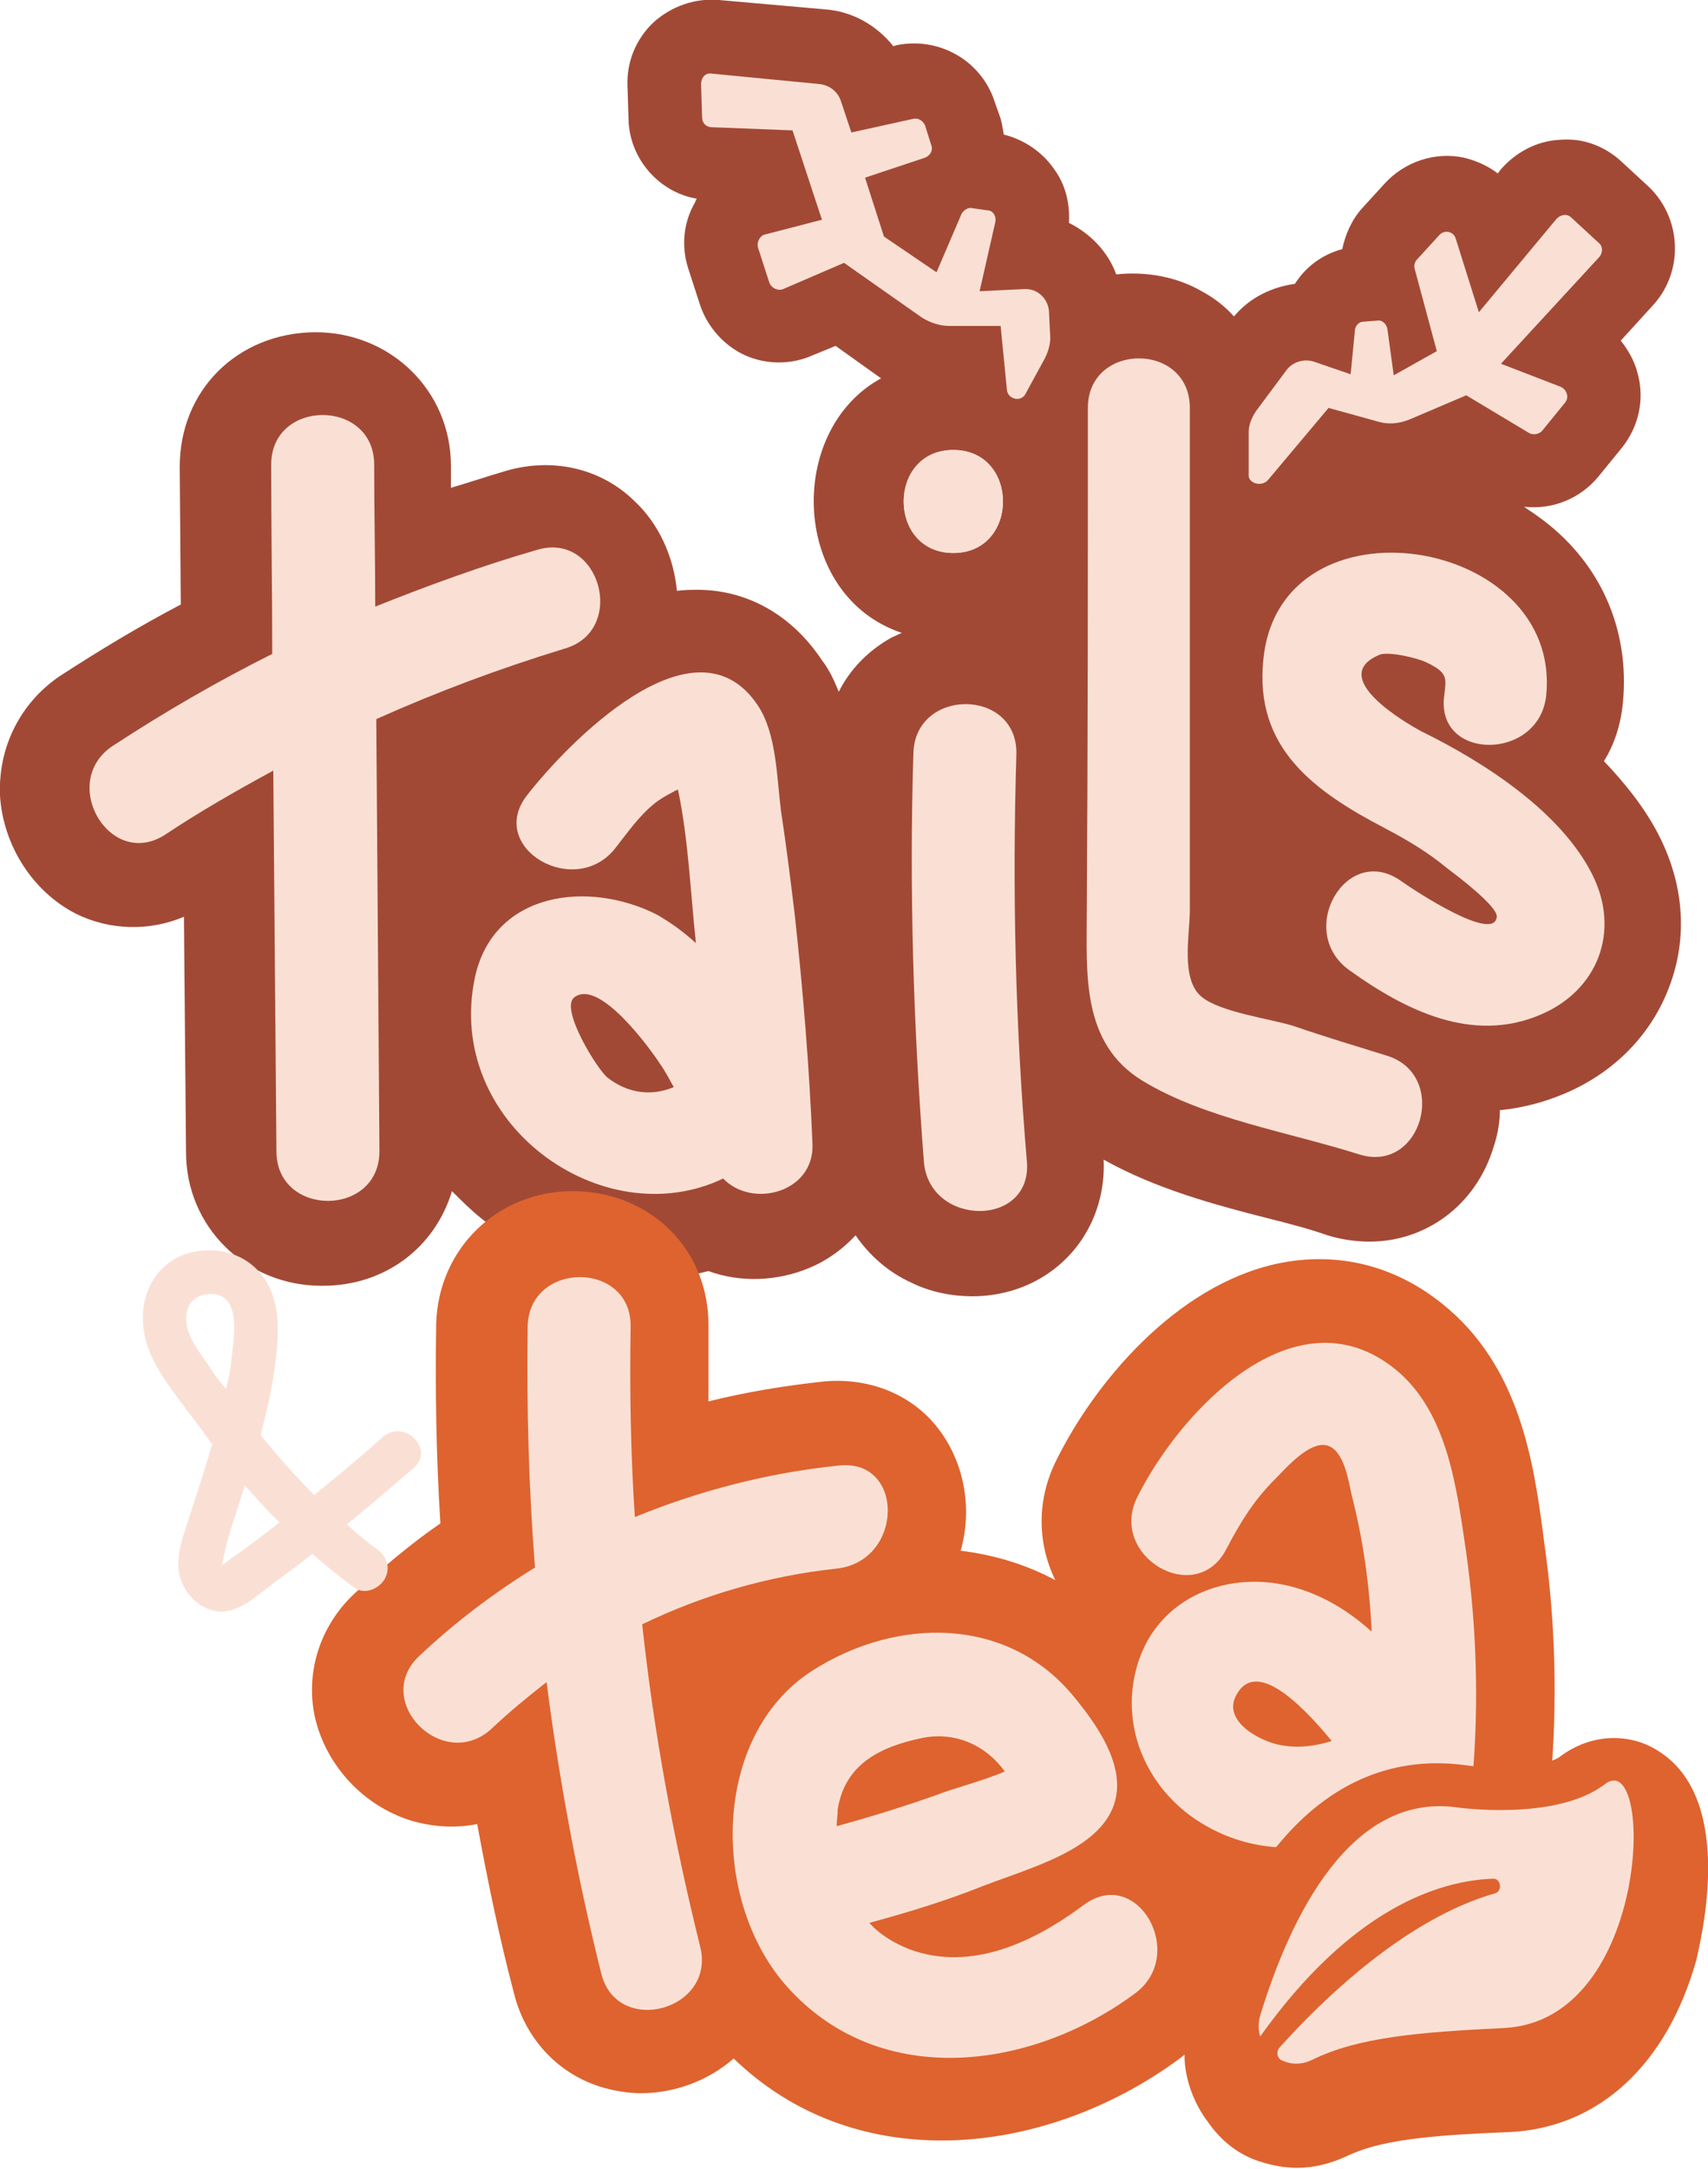
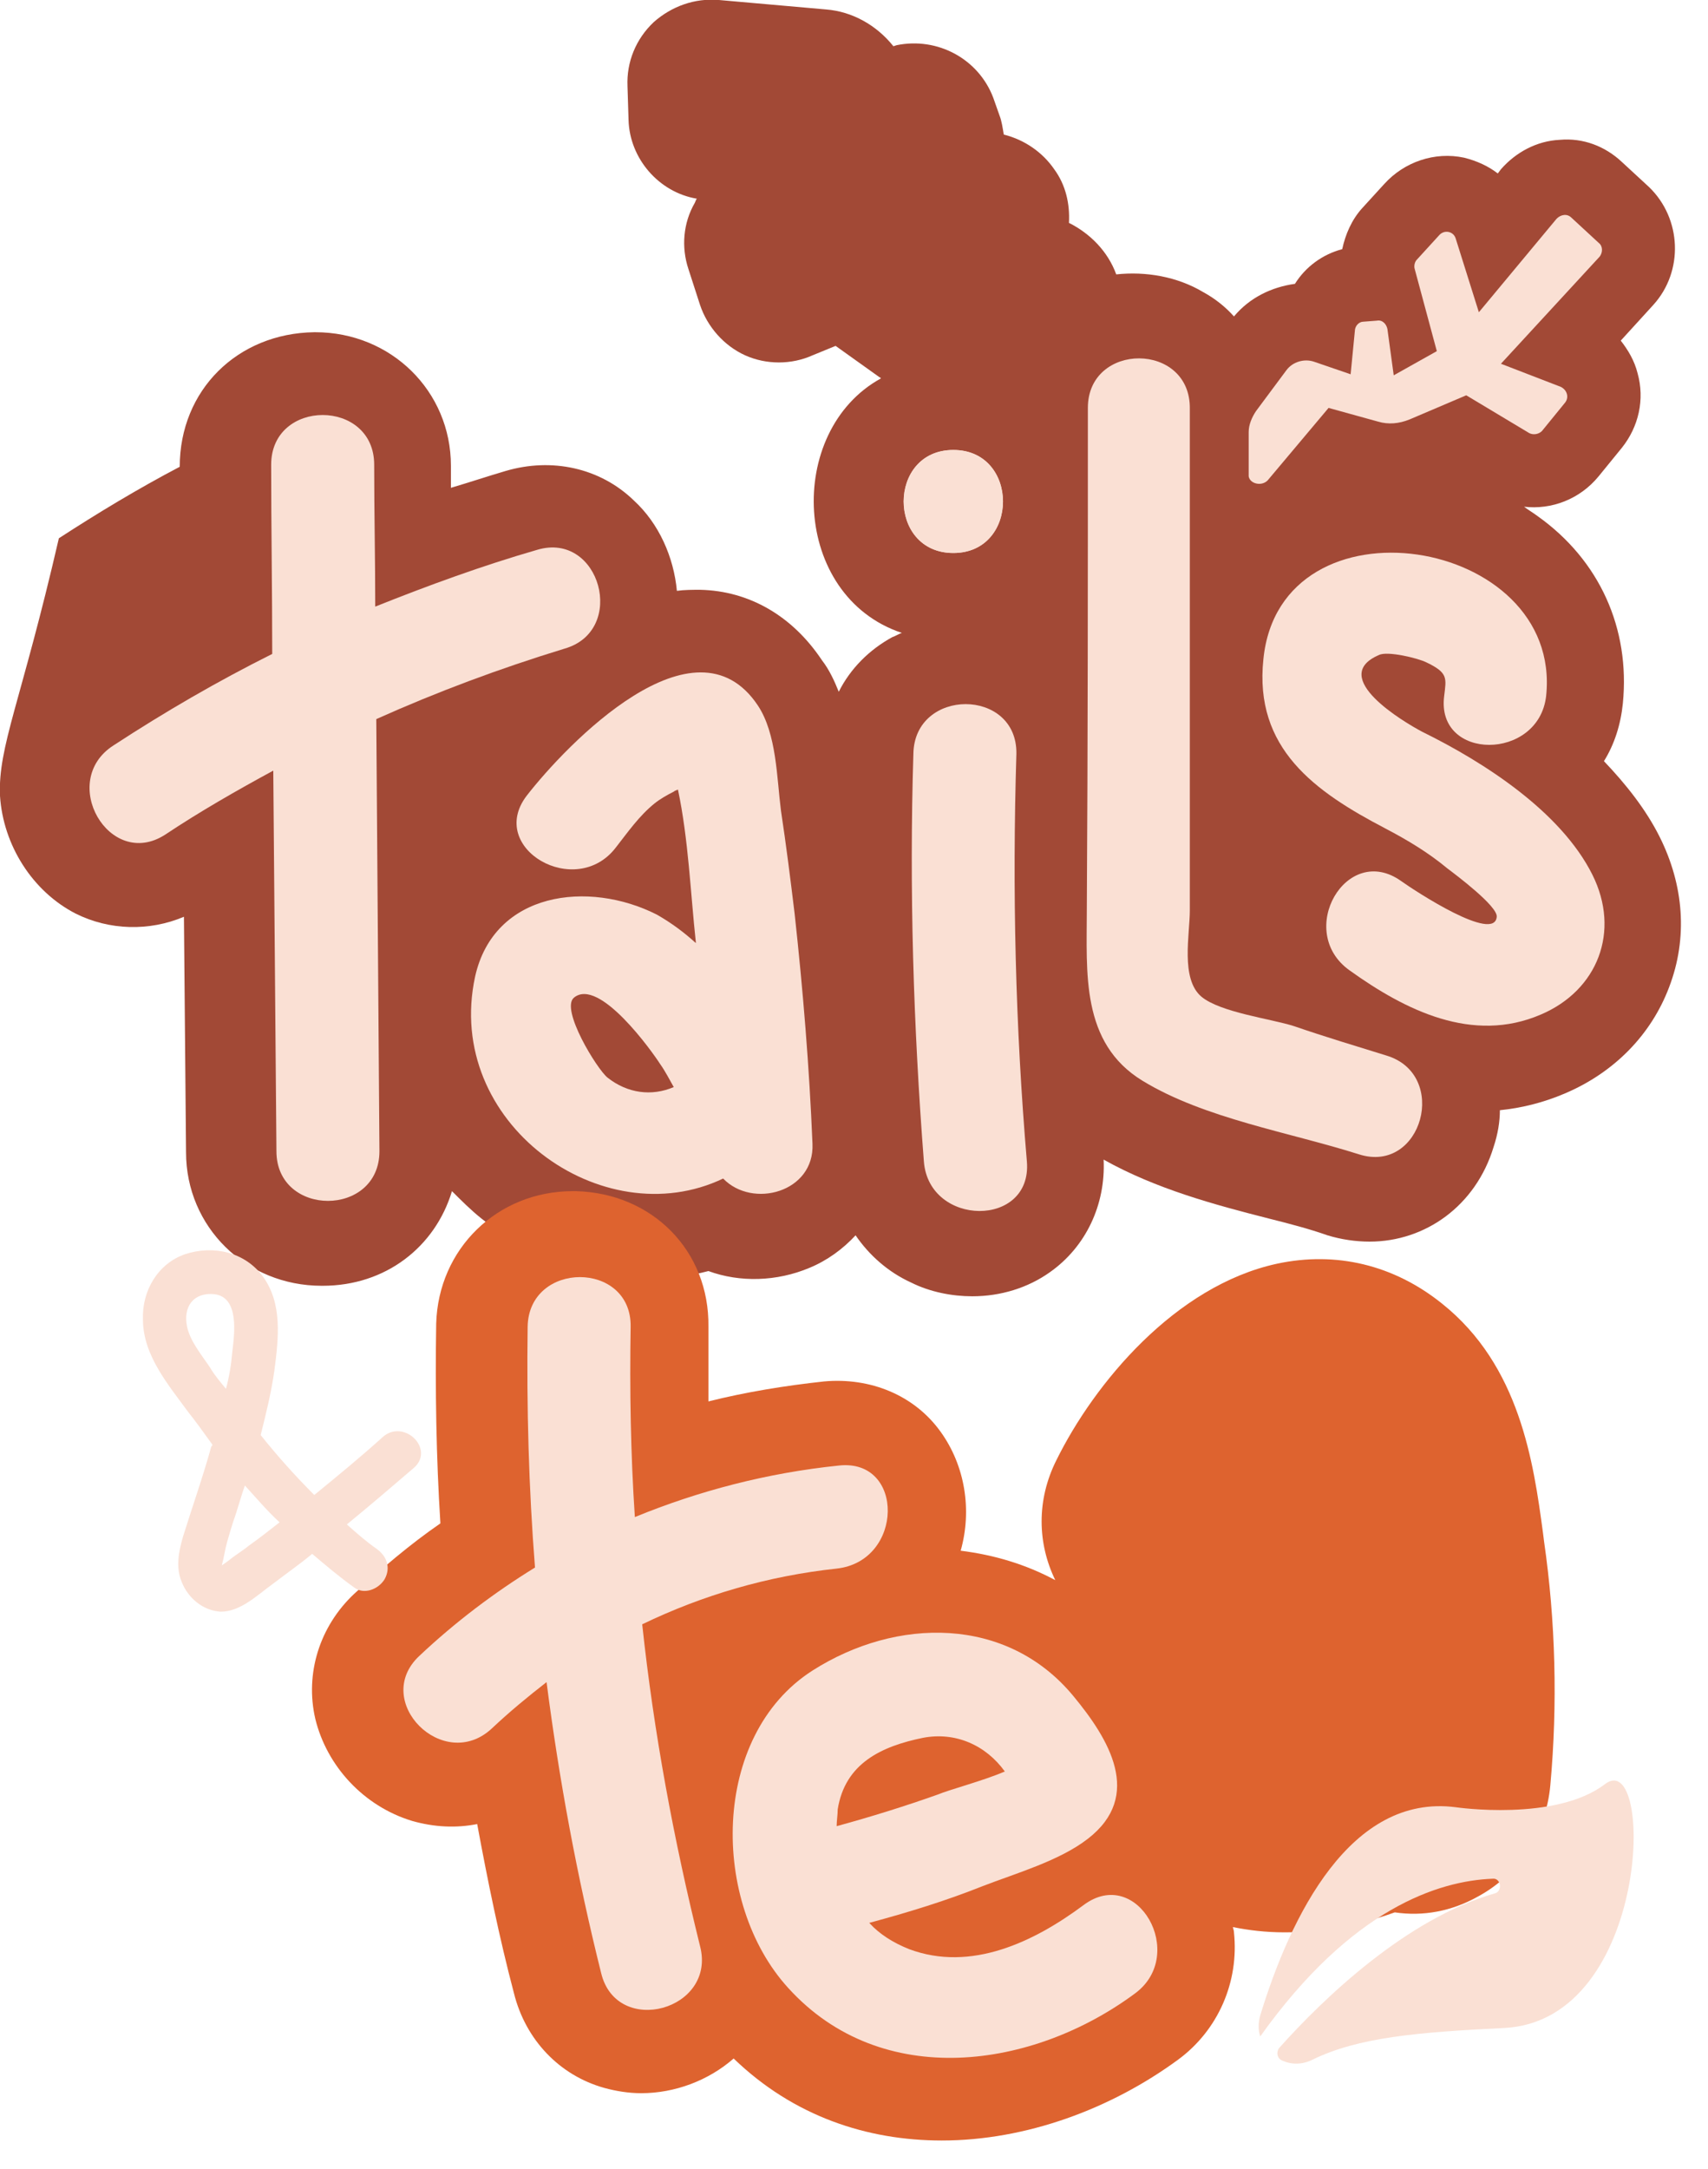
<svg xmlns="http://www.w3.org/2000/svg" version="1.1" id="Layer_1" x="0px" y="0px" viewBox="0 0 162.5 206.3" style="enable-background:new 0 0 162.5 206.3;" xml:space="preserve">
  <style type="text/css">
	.st0{fill:#DE632F;}
	.st1{fill:none;stroke:#3E5641;stroke-width:11;stroke-miterlimit:10;}
	.st2{fill:#F09067;}
	.st3{fill:#3E5641;}
	.st4{fill:#FAE0D4;}
	.st5{fill:#B3E9FF;}
	.st6{fill:#F1CCA0;}
	.st7{fill:#8BBEE4;}
	.st8{fill:#DEADC9;}
	.st9{fill:#FAEDDD;}
	.st10{fill:#F4D6B2;}
	.st11{fill:#D9B488;}
	.st12{fill:none;stroke:#000000;stroke-width:3;stroke-miterlimit:10;}
	.st13{fill:none;stroke:#000000;stroke-width:3;stroke-linecap:round;stroke-miterlimit:10;}
	.st14{fill:none;stroke:#000000;stroke-width:3;stroke-linecap:round;stroke-linejoin:round;stroke-miterlimit:10;}
	.st15{fill:#3F3F50;}
	.st16{fill:#FFFFFF;}
	.st17{fill:#B7D4F7;}
	.st18{fill:#F7C1B2;}
	.st19{fill:#FFF0DE;}
	.st20{fill:#F7D7B2;}
	.st21{fill:#B39B81;}
	.st22{fill:#0000FF;}
	.st23{fill:none;stroke:#000000;stroke-width:6.085;stroke-linecap:round;stroke-miterlimit:10;}
	.st24{fill:none;stroke:#000000;stroke-width:6;stroke-miterlimit:10;}
	.st25{fill:none;stroke:#000000;stroke-width:6;stroke-linecap:round;stroke-miterlimit:10;}
	.st26{fill:none;stroke:#000000;stroke-width:6;stroke-linecap:round;stroke-linejoin:round;stroke-miterlimit:10;}
	.st27{fill:none;stroke:#FFFFFF;stroke-width:5;stroke-miterlimit:10;}
	.st28{fill:none;stroke:#FFFFFF;stroke-width:5;stroke-linecap:round;stroke-miterlimit:10;}
	.st29{fill:none;stroke:#FFFFFF;stroke-width:5;stroke-linecap:round;stroke-linejoin:round;stroke-miterlimit:10;}
	.st30{fill:#F09B72;}
	.st31{fill:#FBE674;}
	.st32{fill:#C38EE0;}
	.st33{fill:#A5CEFB;}
	.st34{fill:#3E3F51;}
	.st35{fill:#D8A939;}
	.st36{fill:#656123;}
	.st37{fill:#090054;}
	.st38{fill:#6052D7;}
	.st39{fill:#49A1E4;}
	.st40{fill:#964271;}
	.st41{fill:#E29335;}
	.st42{fill:#B7472B;}
	.st43{fill:#BEE6FC;}
	.st44{fill:#E8D2DF;}
	.st45{fill:#F8D59B;}
	.st46{fill:#EFD2CA;}
	.st47{fill:#FFD029;}
	.st48{fill:#EF731F;}
	.st49{fill:#973D1A;}
	.st50{fill:#ABA434;}
	.st51{fill:#FFEFB8;}
	.st52{fill:#EFB68F;}
	.st53{fill:#DEBEB2;}
	.st54{fill:#D6D29A;}
	.st55{fill:none;stroke:#FFFFFF;stroke-width:3;stroke-miterlimit:10;}
	.st56{fill:none;stroke:#FFFFFF;stroke-width:3;stroke-linecap:round;stroke-miterlimit:10;}
	.st57{fill:none;stroke:#FFFFFF;stroke-width:3;stroke-linecap:round;stroke-linejoin:round;stroke-miterlimit:10;}
	.st58{fill:#B8A38A;}
	.st59{fill:#FFFFFF;stroke:#3E3F51;stroke-width:3;stroke-miterlimit:10;}
	.st60{fill:none;stroke:#3E3F51;stroke-width:3;stroke-linecap:round;stroke-miterlimit:10;}
	.st61{fill:#F1CCA0;stroke:#3E3F51;stroke-width:3;stroke-linecap:round;stroke-miterlimit:10;}
	.st62{fill:#F9E7D3;stroke:#3E3F51;stroke-width:3;stroke-linecap:round;stroke-linejoin:round;stroke-miterlimit:10;}
	.st63{fill:#3E3F51;stroke:#3E3F51;stroke-width:5;stroke-miterlimit:10;}
	.st64{fill:#C985AB;}
	.st65{clip-path:url(#XMLID_00000149362732205834042580000005677902561151166386_);fill:#EBB676;}
	.st66{clip-path:url(#XMLID_00000079477346931251261170000011741307304342235312_);}
	.st67{fill:#FBF0E3;}
	.st68{clip-path:url(#XMLID_00000119076304938505172740000004774498699444620972_);}
	.st69{clip-path:url(#XMLID_00000138552295995949574160000007758357450873624463_);fill:#EBB676;}
	.st70{clip-path:url(#XMLID_00000138552295995949574160000007758357450873624463_);}
	.st71{clip-path:url(#XMLID_00000093167458723797200310000003238967891629717152_);fill:#EBB676;}
	.st72{clip-path:url(#XMLID_00000150091232910595795900000009318130916886598048_);fill:#EBB676;}
	.st73{clip-path:url(#XMLID_00000140736794089640208440000014428980744108260996_);fill:#EBB676;}
	.st74{clip-path:url(#XMLID_00000140736794089640208440000014428980744108260996_);}
	.st75{fill:#F9E7D3;}
	.st76{clip-path:url(#XMLID_00000036239908359965988510000010991422185661359237_);fill:#2F303D;}
	.st77{fill:#3473A3;}
	.st78{fill:none;}
	.st79{fill:none;stroke:#3E3F51;stroke-width:3;stroke-miterlimit:10;}
	.st80{fill:none;stroke:#3E3F51;stroke-width:3;stroke-linecap:round;stroke-linejoin:round;stroke-miterlimit:10;}
	.st81{clip-path:url(#XMLID_00000157991945445490931760000007939178230456409765_);fill:#EBB676;}
	.st82{clip-path:url(#XMLID_00000106128944399928787360000008040196440698546850_);}
	.st83{clip-path:url(#XMLID_00000153697240777905377140000000228300783423658376_);}
	.st84{clip-path:url(#XMLID_00000109023014660129812060000003590832541373106349_);fill:#EBB676;}
	.st85{clip-path:url(#XMLID_00000109023014660129812060000003590832541373106349_);}
	.st86{clip-path:url(#XMLID_00000115478030995250124370000006858041979933018280_);fill:#EBB676;}
	.st87{clip-path:url(#XMLID_00000159439721830909632410000010354316416561505722_);fill:#EBB676;}
	.st88{clip-path:url(#XMLID_00000114033194865690753360000018338772345118242708_);fill:#EBB676;}
	.st89{clip-path:url(#XMLID_00000114033194865690753360000018338772345118242708_);}
	.st90{clip-path:url(#XMLID_00000168079154354762528490000005094608887429383579_);fill:#2F303D;}
	.st91{fill:#A24936;}
	.st92{fill:#5C240C;}
	.st93{fill:#282B28;}
	.st94{fill:#83BCA9;}
	.st95{fill:#FCB697;}
	.st96{fill:#FAE9E1;}
	.st97{fill:none;stroke:#FAE0D4;stroke-width:6;stroke-linecap:round;stroke-miterlimit:10;}
	.st98{fill:none;stroke:#A24936;stroke-width:14;stroke-miterlimit:10;}
	.st99{fill:#A3CCA8;}
	.st100{clip-path:url(#XMLID_00000127017109535771340740000009329325073553538960_);}
	.st101{fill:none;stroke:#83BCA9;stroke-width:25;stroke-linecap:round;stroke-linejoin:round;stroke-miterlimit:10;}
	.st102{fill:none;stroke:#FFFFFF;stroke-width:11;stroke-miterlimit:10;}
	.st103{fill:none;stroke:#FFFFFF;stroke-width:17;stroke-linecap:round;stroke-miterlimit:10;}
	.st104{fill:none;stroke:#B7472B;stroke-width:11;stroke-miterlimit:10;}
	.st105{fill:none;stroke:#3E5641;stroke-width:11;stroke-miterlimit:10;stroke-dasharray:12.99,12.99;}
	.st106{fill:none;stroke:#3E5641;stroke-width:11;stroke-miterlimit:10;stroke-dasharray:11.026,11.026;}
	.st107{fill:none;stroke:#3E5641;stroke-width:7.062;stroke-miterlimit:10;}
	.st108{fill:none;stroke:#3E5641;stroke-width:6.398;stroke-miterlimit:10;}
	.st109{fill:none;stroke:#A24936;stroke-width:7.382;stroke-miterlimit:10;}
	.st110{fill:none;stroke:#FAE0D4;stroke-width:48.647;stroke-linecap:round;stroke-miterlimit:10;}
	.st111{fill:none;stroke:#DE632F;stroke-width:16;stroke-miterlimit:10;}
	.st112{fill:none;stroke:#FFFFFF;stroke-width:13;stroke-miterlimit:10;}
</style>
  <g>
    <g>
      <g>
-         <path class="st91" d="M157.9,79.6c-1.3-2.6-3.2-5-5.3-7.2c1-1.6,1.6-3.5,1.8-5.5v0c0.7-7.1-2.2-13.6-8.1-17.8     c-0.4-0.3-0.9-0.6-1.3-0.9c2.6,0.3,5.3-0.7,7.1-2.9l2.2-2.7c1.6-2,2.2-4.6,1.5-7.1c-0.3-1.2-0.9-2.2-1.6-3.1l3.1-3.4     c2.9-3.2,2.7-8.2-0.4-11.2l-2.6-2.4c-1.6-1.5-3.7-2.3-5.9-2.1c-2.2,0.1-4.2,1.2-5.6,2.8l-0.3,0.4c-0.9-0.7-2-1.2-3.2-1.5     c-2.8-0.6-5.7,0.4-7.6,2.5l-2.1,2.3c-1,1.1-1.6,2.5-1.9,3.9c-1.9,0.5-3.5,1.7-4.5,3.3c-2.2,0.3-4.3,1.3-5.8,3.1     c-0.8-0.9-1.8-1.7-2.9-2.3c-2.5-1.5-5.5-2-8.3-1.7c-0.8-2.2-2.5-3.9-4.5-4.9c0.1-1.8-0.3-3.6-1.4-5.1c-1.1-1.6-2.8-2.8-4.8-3.3     c-0.1-0.6-0.2-1.3-0.4-1.8l-0.6-1.7c-1.4-3.7-5.3-5.8-9.2-5l-0.3,0.1c-1.6-2-3.9-3.3-6.4-3.5L68.4,0c-2.3-0.2-4.5,0.6-6.2,2.1     c-1.7,1.6-2.6,3.8-2.5,6.1l0.1,3.2c0.1,3.7,2.9,6.9,6.5,7.5c-0.1,0.1-0.1,0.2-0.2,0.4c-1.1,1.9-1.3,4.2-0.6,6.3l1.1,3.4     c0.7,2.1,2.3,3.9,4.3,4.8c2,0.9,4.4,0.9,6.4,0l2.2-0.9l4.2,3c0,0,0.1,0,0.1,0.1c-9.1,5-8.5,20.7,2,24.2c-0.3,0.1-0.6,0.3-0.9,0.4     c-2.2,1.2-4,3-5.1,5.2c-0.4-1-0.9-2.1-1.6-3c-2.8-4.2-6.9-6.6-11.6-6.7c-0.7,0-1.5,0-2.2,0.1c-0.3-3.2-1.7-6.4-4.1-8.6     c-3.2-3.1-7.8-4.1-12.2-2.8c-1.7,0.5-3.5,1.1-5.2,1.6l0-2.1c0-7.1-5.7-12.7-12.9-12.7c0,0-0.1,0-0.1,0     c-7.3,0.1-12.8,5.5-12.8,12.8l0.1,13.1c-4,2.1-7.8,4.4-11.5,6.8C2,66.8-0.2,71,0,75.7c0.3,4.7,3.1,9.1,7.2,11.2     c3.2,1.6,7,1.7,10.3,0.3l0.2,22.4c0,7.1,5.7,12.7,12.9,12.7c0,0,0.1,0,0.1,0c6,0,10.7-3.7,12.3-9c0.9,0.9,1.8,1.8,2.8,2.6     c4.7,3.7,10.3,5.7,15.8,5.7c2,0,3.9-0.2,5.8-0.7c3,1.1,6.5,1,9.6-0.3c1.7-0.7,3.2-1.8,4.4-3.1c1.3,1.9,3.1,3.5,5.3,4.5     c1.8,0.9,3.9,1.3,5.8,1.3c2.7,0,5.3-0.8,7.4-2.3c3.4-2.4,5.3-6.4,5.1-10.7c5,2.8,10.6,4.3,15.7,5.6c2,0.5,3.9,1,5.6,1.6     c1.3,0.4,2.7,0.6,4,0.6c5.3,0,10.1-3.4,11.8-9c0.4-1.2,0.6-2.4,0.6-3.5c2-0.2,4.1-0.7,6.2-1.6c4.7-2,8.2-5.6,9.9-10.1     C160.6,89.2,160.2,84.2,157.9,79.6z" />
+         <path class="st91" d="M157.9,79.6c-1.3-2.6-3.2-5-5.3-7.2c1-1.6,1.6-3.5,1.8-5.5v0c0.7-7.1-2.2-13.6-8.1-17.8     c-0.4-0.3-0.9-0.6-1.3-0.9c2.6,0.3,5.3-0.7,7.1-2.9l2.2-2.7c1.6-2,2.2-4.6,1.5-7.1c-0.3-1.2-0.9-2.2-1.6-3.1l3.1-3.4     c2.9-3.2,2.7-8.2-0.4-11.2l-2.6-2.4c-1.6-1.5-3.7-2.3-5.9-2.1c-2.2,0.1-4.2,1.2-5.6,2.8l-0.3,0.4c-0.9-0.7-2-1.2-3.2-1.5     c-2.8-0.6-5.7,0.4-7.6,2.5l-2.1,2.3c-1,1.1-1.6,2.5-1.9,3.9c-1.9,0.5-3.5,1.7-4.5,3.3c-2.2,0.3-4.3,1.3-5.8,3.1     c-0.8-0.9-1.8-1.7-2.9-2.3c-2.5-1.5-5.5-2-8.3-1.7c-0.8-2.2-2.5-3.9-4.5-4.9c0.1-1.8-0.3-3.6-1.4-5.1c-1.1-1.6-2.8-2.8-4.8-3.3     c-0.1-0.6-0.2-1.3-0.4-1.8l-0.6-1.7c-1.4-3.7-5.3-5.8-9.2-5l-0.3,0.1c-1.6-2-3.9-3.3-6.4-3.5L68.4,0c-2.3-0.2-4.5,0.6-6.2,2.1     c-1.7,1.6-2.6,3.8-2.5,6.1l0.1,3.2c0.1,3.7,2.9,6.9,6.5,7.5c-0.1,0.1-0.1,0.2-0.2,0.4c-1.1,1.9-1.3,4.2-0.6,6.3l1.1,3.4     c0.7,2.1,2.3,3.9,4.3,4.8c2,0.9,4.4,0.9,6.4,0l2.2-0.9l4.2,3c0,0,0.1,0,0.1,0.1c-9.1,5-8.5,20.7,2,24.2c-0.3,0.1-0.6,0.3-0.9,0.4     c-2.2,1.2-4,3-5.1,5.2c-0.4-1-0.9-2.1-1.6-3c-2.8-4.2-6.9-6.6-11.6-6.7c-0.7,0-1.5,0-2.2,0.1c-0.3-3.2-1.7-6.4-4.1-8.6     c-3.2-3.1-7.8-4.1-12.2-2.8c-1.7,0.5-3.5,1.1-5.2,1.6l0-2.1c0-7.1-5.7-12.7-12.9-12.7c0,0-0.1,0-0.1,0     c-7.3,0.1-12.8,5.5-12.8,12.8c-4,2.1-7.8,4.4-11.5,6.8C2,66.8-0.2,71,0,75.7c0.3,4.7,3.1,9.1,7.2,11.2     c3.2,1.6,7,1.7,10.3,0.3l0.2,22.4c0,7.1,5.7,12.7,12.9,12.7c0,0,0.1,0,0.1,0c6,0,10.7-3.7,12.3-9c0.9,0.9,1.8,1.8,2.8,2.6     c4.7,3.7,10.3,5.7,15.8,5.7c2,0,3.9-0.2,5.8-0.7c3,1.1,6.5,1,9.6-0.3c1.7-0.7,3.2-1.8,4.4-3.1c1.3,1.9,3.1,3.5,5.3,4.5     c1.8,0.9,3.9,1.3,5.8,1.3c2.7,0,5.3-0.8,7.4-2.3c3.4-2.4,5.3-6.4,5.1-10.7c5,2.8,10.6,4.3,15.7,5.6c2,0.5,3.9,1,5.6,1.6     c1.3,0.4,2.7,0.6,4,0.6c5.3,0,10.1-3.4,11.8-9c0.4-1.2,0.6-2.4,0.6-3.5c2-0.2,4.1-0.7,6.2-1.6c4.7-2,8.2-5.6,9.9-10.1     C160.6,89.2,160.2,84.2,157.9,79.6z" />
        <path class="st0" d="M146.9,146.6l-0.1-0.8c-0.9-6.7-2.2-15.9-9.6-21.8c-4.6-3.7-10.1-5-15.7-3.8c-9.7,2.1-17.4,11.4-21,18.7     c-1.9,3.8-1.8,7.9-0.1,11.4c-2.8-1.5-5.8-2.4-9-2.8c1.1-3.9,0.4-8.1-1.9-11.3c-2.5-3.5-6.7-5.2-11.1-4.8c-3.7,0.4-7.4,1-11,1.9     c0-2.4,0-4.7,0-7.1c0.1-7.2-5.3-12.7-12.6-12.9c-0.1,0-0.2,0-0.3,0c-7.2,0-12.8,5.5-13,12.6c-0.1,6.3,0,12.7,0.4,19     c-2.9,2-5.6,4.3-8.2,6.7c-3.3,3.1-4.7,7.6-3.7,11.9c1.1,4.5,4.6,8.3,9.2,9.7c2.1,0.6,4.2,0.7,6.2,0.3c1,5.4,2.1,10.8,3.5,16.1     c1.1,4.4,4.3,7.8,8.6,9c1.1,0.3,2.3,0.5,3.5,0.5c3.2,0,6.4-1.2,8.8-3.3c5.7,5.5,12.7,7.8,19.8,7.8c8,0,16.1-3,22.5-7.7     c3.8-2.8,5.8-7.4,5.3-12.1c0-0.2-0.1-0.4-0.1-0.5c1.5,0.3,3.1,0.5,4.9,0.5c3.1,0,6.6-0.5,10.5-1.9c2.7,0.4,5.4-0.1,7.9-1.5     c3.9-2.1,6.5-6.1,6.9-10.6C148.2,162.1,148,154.2,146.9,146.6z" />
      </g>
      <g>
        <g>
          <path class="st4" d="M51.1,52.3c-5.2,1.5-10.4,3.4-15.4,5.4c0-4.5-0.1-9-0.1-13.5c0-6.3-9.8-6.3-9.8,0c0,6,0.1,12,0.1,18      c-5.2,2.6-10.2,5.5-15.1,8.7c-5.3,3.4-0.4,11.9,4.9,8.5c3.3-2.2,6.8-4.2,10.3-6.1c0.1,12.1,0.2,24.2,0.3,36.2      c0,6.3,9.8,6.3,9.8,0c-0.1-13.7-0.2-27.4-0.3-41.1c5.8-2.6,11.7-4.8,17.9-6.7C59.7,60,57.1,50.5,51.1,52.3z" />
        </g>
        <path class="st4" d="M86.9,71.7c-0.4,12.9,0,25.9,1,38.8c0.5,6.2,10.3,6.3,9.8,0c-1.1-12.9-1.4-25.8-1-38.8     C96.8,65.4,87,65.4,86.9,71.7L86.9,71.7z" />
        <g>
          <g>
            <path class="st4" d="M90.7,52.6c6.3,0,6.3-9.8,0-9.8C84.4,42.8,84.4,52.6,90.7,52.6L90.7,52.6z" />
          </g>
          <g>
            <path class="st4" d="M90.7,52.6c6.3,0,6.3-9.8,0-9.8C84.4,42.8,84.4,52.6,90.7,52.6L90.7,52.6z" />
          </g>
        </g>
        <path class="st4" d="M103.5,38.8c0,15.9,0,31.8-0.1,47.7c0,6-0.6,12.7,5.3,16.3c5.9,3.6,14,4.9,20.6,7c6,1.9,8.6-7.6,2.6-9.4     c-2.9-0.9-5.9-1.8-8.8-2.8c-2.2-0.7-7-1.3-8.8-2.8c-2-1.7-1.1-5.9-1.1-8.2c0-3.2,0-6.5,0-9.7c0-12.7,0-25.3,0-38     C113.3,32.5,103.5,32.5,103.5,38.8L103.5,38.8z" />
        <path class="st4" d="M147.1,66.2c1.6-15.2-25.3-19.5-26.9-3.5c-0.9,8.5,4.9,12.6,11.6,16.1c2.1,1.1,4.1,2.3,5.9,3.8     c0.8,0.6,4.8,3.6,4.7,4.6c-0.2,2.5-7.7-2.4-9.1-3.4c-5.2-3.7-10.1,4.8-4.9,8.5c5.3,3.8,11.7,7,18.2,4.2c5.4-2.3,7.6-7.9,4.9-13.3     c-3-6-10.3-10.7-16.2-13.6c-1.7-0.9-9-5.2-4.1-7.3c0.8-0.4,3.7,0.3,4.5,0.7c2.1,1,1.9,1.5,1.7,3.2     C136.6,72.4,146.4,72.4,147.1,66.2L147.1,66.2z" />
        <path class="st4" d="M79.8,139.4c-6.8,0.7-13.3,2.4-19.4,4.9c-0.4-6-0.5-12.1-0.4-18.1c0.1-6.3-9.7-6.3-9.8,0     c-0.1,7.7,0.1,15.3,0.7,22.9c-3.9,2.4-7.6,5.2-11,8.4c-4.6,4.3,2.3,11.2,6.9,6.9c1.7-1.6,3.4-3,5.2-4.4     c1.2,9.3,2.9,18.5,5.2,27.7c1.5,6.1,11,3.5,9.4-2.6c-2.5-10.1-4.4-20.3-5.5-30.6c5.8-2.8,12-4.6,18.5-5.3     C86,148.5,86.1,138.7,79.8,139.4z" />
        <path class="st4" d="M75.6,86.9c-0.4-3.3-0.8-6.5-1.3-9.8c-0.4-3.1-0.4-7.3-2.2-10c-6-9-18.2,3.7-22,8.6c-3.8,5,4.7,9.9,8.5,4.9     c1.1-1.4,2.2-3,3.7-4.2c0.5-0.4,1.2-0.8,1.8-1.1c0.1-0.1,0.2-0.1,0.4-0.2c1,4.7,1.2,9.9,1.7,14.5c0,0,0,0.1,0,0.1     c-1.1-1-2.3-1.9-3.7-2.7C56,83.7,47,84.8,45.2,92.9c-3,13.9,12.1,24.7,23.6,19.2c2.8,2.9,8.7,1.3,8.5-3.3     C77,101.5,76.4,94.2,75.6,86.9z M57.8,102.5c-1-0.8-4.5-6.5-3.2-7.6c2.4-2,7.5,5.2,8.2,6.3c0.5,0.7,0.9,1.5,1.3,2.2     C62,104.3,59.7,104,57.8,102.5z" />
        <path class="st4" d="M103.1,181.2c-4.7,3.5-10.7,6.4-16.6,4.2c-1.5-0.6-2.8-1.4-3.8-2.5c3.7-1,7.3-2.1,10.8-3.5     c3.1-1.2,7.3-2.4,10-4.5c5.3-4.1,2-9.5-1.4-13.6c-6.3-7.6-16.8-7.5-24.8-2.4c-9.7,6.2-9.7,22.1-2.3,30.2c8.9,9.8,23.3,7.7,33,0.5     C113,185.9,108.2,177.4,103.1,181.2z M87.8,165.3c3.1-0.6,6,0.7,7.8,3.2c-2.1,0.9-5.2,1.7-6.4,2.2c-3.1,1.1-6.3,2.1-9.6,3     c0-0.5,0.1-1.1,0.1-1.6C80.4,167.7,83.9,166.1,87.8,165.3z" />
-         <path class="st4" d="M139.5,147.7c-0.9-6-1.7-13.4-6.8-17.5c-9.5-7.6-20.4,4-24.5,12.2c-2.8,5.6,5.6,10.6,8.5,4.9     c1.3-2.5,2.6-4.6,4.6-6.6c1-1,3.3-3.7,5-3.2c1.6,0.5,2,3.4,2.3,4.7c1.1,4.3,1.7,8.6,1.9,13c-2.1-1.9-4.5-3.4-7.3-4.2     c-6.3-1.8-13.1,0.9-15,7.4c-1.8,6.1,1.2,12.3,6.6,15.3c5.8,3.3,12.3,2.2,18.1-0.3c2.9,1.6,6.9-0.5,7.2-4.3     C140.7,162,140.5,154.9,139.5,147.7z M121.9,166c-1.9-0.3-5.8-2.3-4.2-4.9c1.8-3.1,5.8,0.6,9,4.5     C125.1,166.1,123.5,166.3,121.9,166z" />
        <path class="st4" d="M36.4,136.7c-2.1,1.9-4.3,3.7-6.5,5.5c-1.8-1.8-3.5-3.7-5.1-5.7c0.5-2,1-4,1.3-6.1c0.4-3.1,0.8-6.4-1.1-9     c-1.7-2.3-4.7-3-7.4-2.1c-2.6,0.9-4.1,3.5-4,6.2c0,3.4,2.4,6.2,4.3,8.8c0.8,1,1.5,2,2.3,3.1c0,0.1,0,0.1-0.1,0.2     c-0.8,2.9-1.8,5.7-2.7,8.6c-0.4,1.4-0.7,2.9-0.1,4.3c0.6,1.5,2,2.7,3.7,2.8c1.9,0,3.5-1.6,4.9-2.6c1.3-1,2.6-1.9,3.8-2.9     c1.3,1.1,2.6,2.2,4,3.2c0.9,0.7,2.3,0.2,2.9-0.8c0.6-1.1,0.2-2.2-0.8-2.9c-1-0.7-1.9-1.5-2.8-2.3c2.2-1.8,4.3-3.6,6.4-5.4     C41.4,137.8,38.4,134.9,36.4,136.7z M20,130.1c-0.8-1.2-1.9-2.5-2.2-3.9c-0.4-1.9,0.6-3.3,2.6-3.1c2.4,0.3,1.9,3.8,1.7,5.5     c-0.1,1.2-0.3,2.4-0.6,3.5C21,131.5,20.4,130.8,20,130.1z M23.7,147c-0.6,0.5-1.3,0.9-1.9,1.4c0,0-0.4,0.3-0.7,0.5c0,0,0,0,0,0     c0.2-0.7,0.3-1.5,0.5-2.2c0.2-0.7,0.4-1.4,0.6-2c0.4-1.1,0.7-2.3,1.1-3.4c1.1,1.2,2.1,2.4,3.3,3.5     C25.7,145.5,24.7,146.3,23.7,147z" />
      </g>
    </g>
-     <path class="st0" d="M158,166.7c-2.9-2-6.7-1.8-9.6,0.4c-1.2,0.9-5.6,1.3-9,0.8c-8.1-1.1-19.3,2.2-26.2,24.5l-0.1,0.2   c-0.9,2.9-0.3,6.1,1.5,8.8l0.3,0.4c1.3,1.9,3.1,3.3,5.3,3.9c1,0.3,2.1,0.5,3.2,0.5c1.6,0,3.2-0.4,4.7-1.1c3.1-1.5,7.6-2,15.5-2.3   c8.5-0.4,15-6.4,17.8-16.4C161.7,184.9,165.2,171.5,158,166.7z" />
    <g>
      <path class="st4" d="M142.2,180.1c0.8-0.2,0.6-1.5-0.2-1.4c-5.1,0.2-13.4,2.8-22.1,15c-0.2-0.6-0.2-1.3,0-2    c2.9-9.5,8.6-21.1,18.6-19.8c0,0,9.5,1.4,14.2-2.2c4.7-3.6,4.4,22.5-9.6,23.2c-8.3,0.4-13.9,0.9-18.2,3c-1,0.5-2,0.5-2.9,0.1    c-0.5-0.2-0.6-0.8-0.3-1.2C125.9,190.1,133.8,182.5,142.2,180.1z" />
    </g>
    <g>
      <path class="st4" d="M120.6,45.7l5.8-6.9l4.7,1.3c1,0.3,2,0.2,3-0.2l5.4-2.3l6,3.6c0.4,0.2,0.9,0.1,1.2-0.2l2.2-2.7    c0.4-0.5,0.2-1.2-0.4-1.5l-5.7-2.2l9.4-10.2c0.3-0.4,0.3-1-0.1-1.3l-2.6-2.4c-0.4-0.4-1-0.3-1.4,0.1l-7.4,8.9l-2.2-7    c-0.2-0.7-1.1-0.9-1.6-0.3l-2.1,2.3c-0.2,0.2-0.3,0.6-0.2,0.9l2.1,7.8l-4.1,2.3l-0.6-4.4c-0.1-0.5-0.5-0.9-1-0.8l-1.3,0.1    c-0.4,0-0.8,0.4-0.8,0.9l-0.4,4.1l-3.5-1.2c-0.9-0.3-2,0-2.6,0.8l-2.9,3.9c-0.4,0.6-0.7,1.3-0.7,2v4.2    C118.9,46,120,46.3,120.6,45.7z" />
    </g>
    <g>
-       <path class="st4" d="M99.4,34.1c0.4-0.8,0.6-1.6,0.5-2.4l-0.1-2.1c-0.1-1.2-1.1-2.2-2.4-2.1l-4.2,0.2l1.5-6.6    c0.1-0.5-0.2-1.1-0.8-1.1l-1.4-0.2c-0.4-0.1-0.8,0.2-1,0.5l-2.4,5.6l-5-3.4l-1.8-5.6l5.7-1.9c0.5-0.2,0.8-0.7,0.6-1.2L88,11.9    c-0.2-0.4-0.6-0.7-1.1-0.6L81,12.6l-1-3c-0.3-0.9-1.1-1.5-2-1.6L67.7,7c-0.6-0.1-1,0.4-1,1l0.1,3.2c0,0.5,0.4,0.9,0.9,0.9l7.7,0.3    l2.8,8.5l-5.4,1.4c-0.5,0.1-0.8,0.7-0.7,1.2l1.1,3.4c0.2,0.5,0.8,0.8,1.3,0.6l5.8-2.5l7.4,5.2c0.8,0.5,1.7,0.8,2.6,0.8l4.9,0    l0.6,6.1c0.1,0.9,1.4,1.2,1.8,0.3L99.4,34.1z" />
-     </g>
+       </g>
  </g>
</svg>